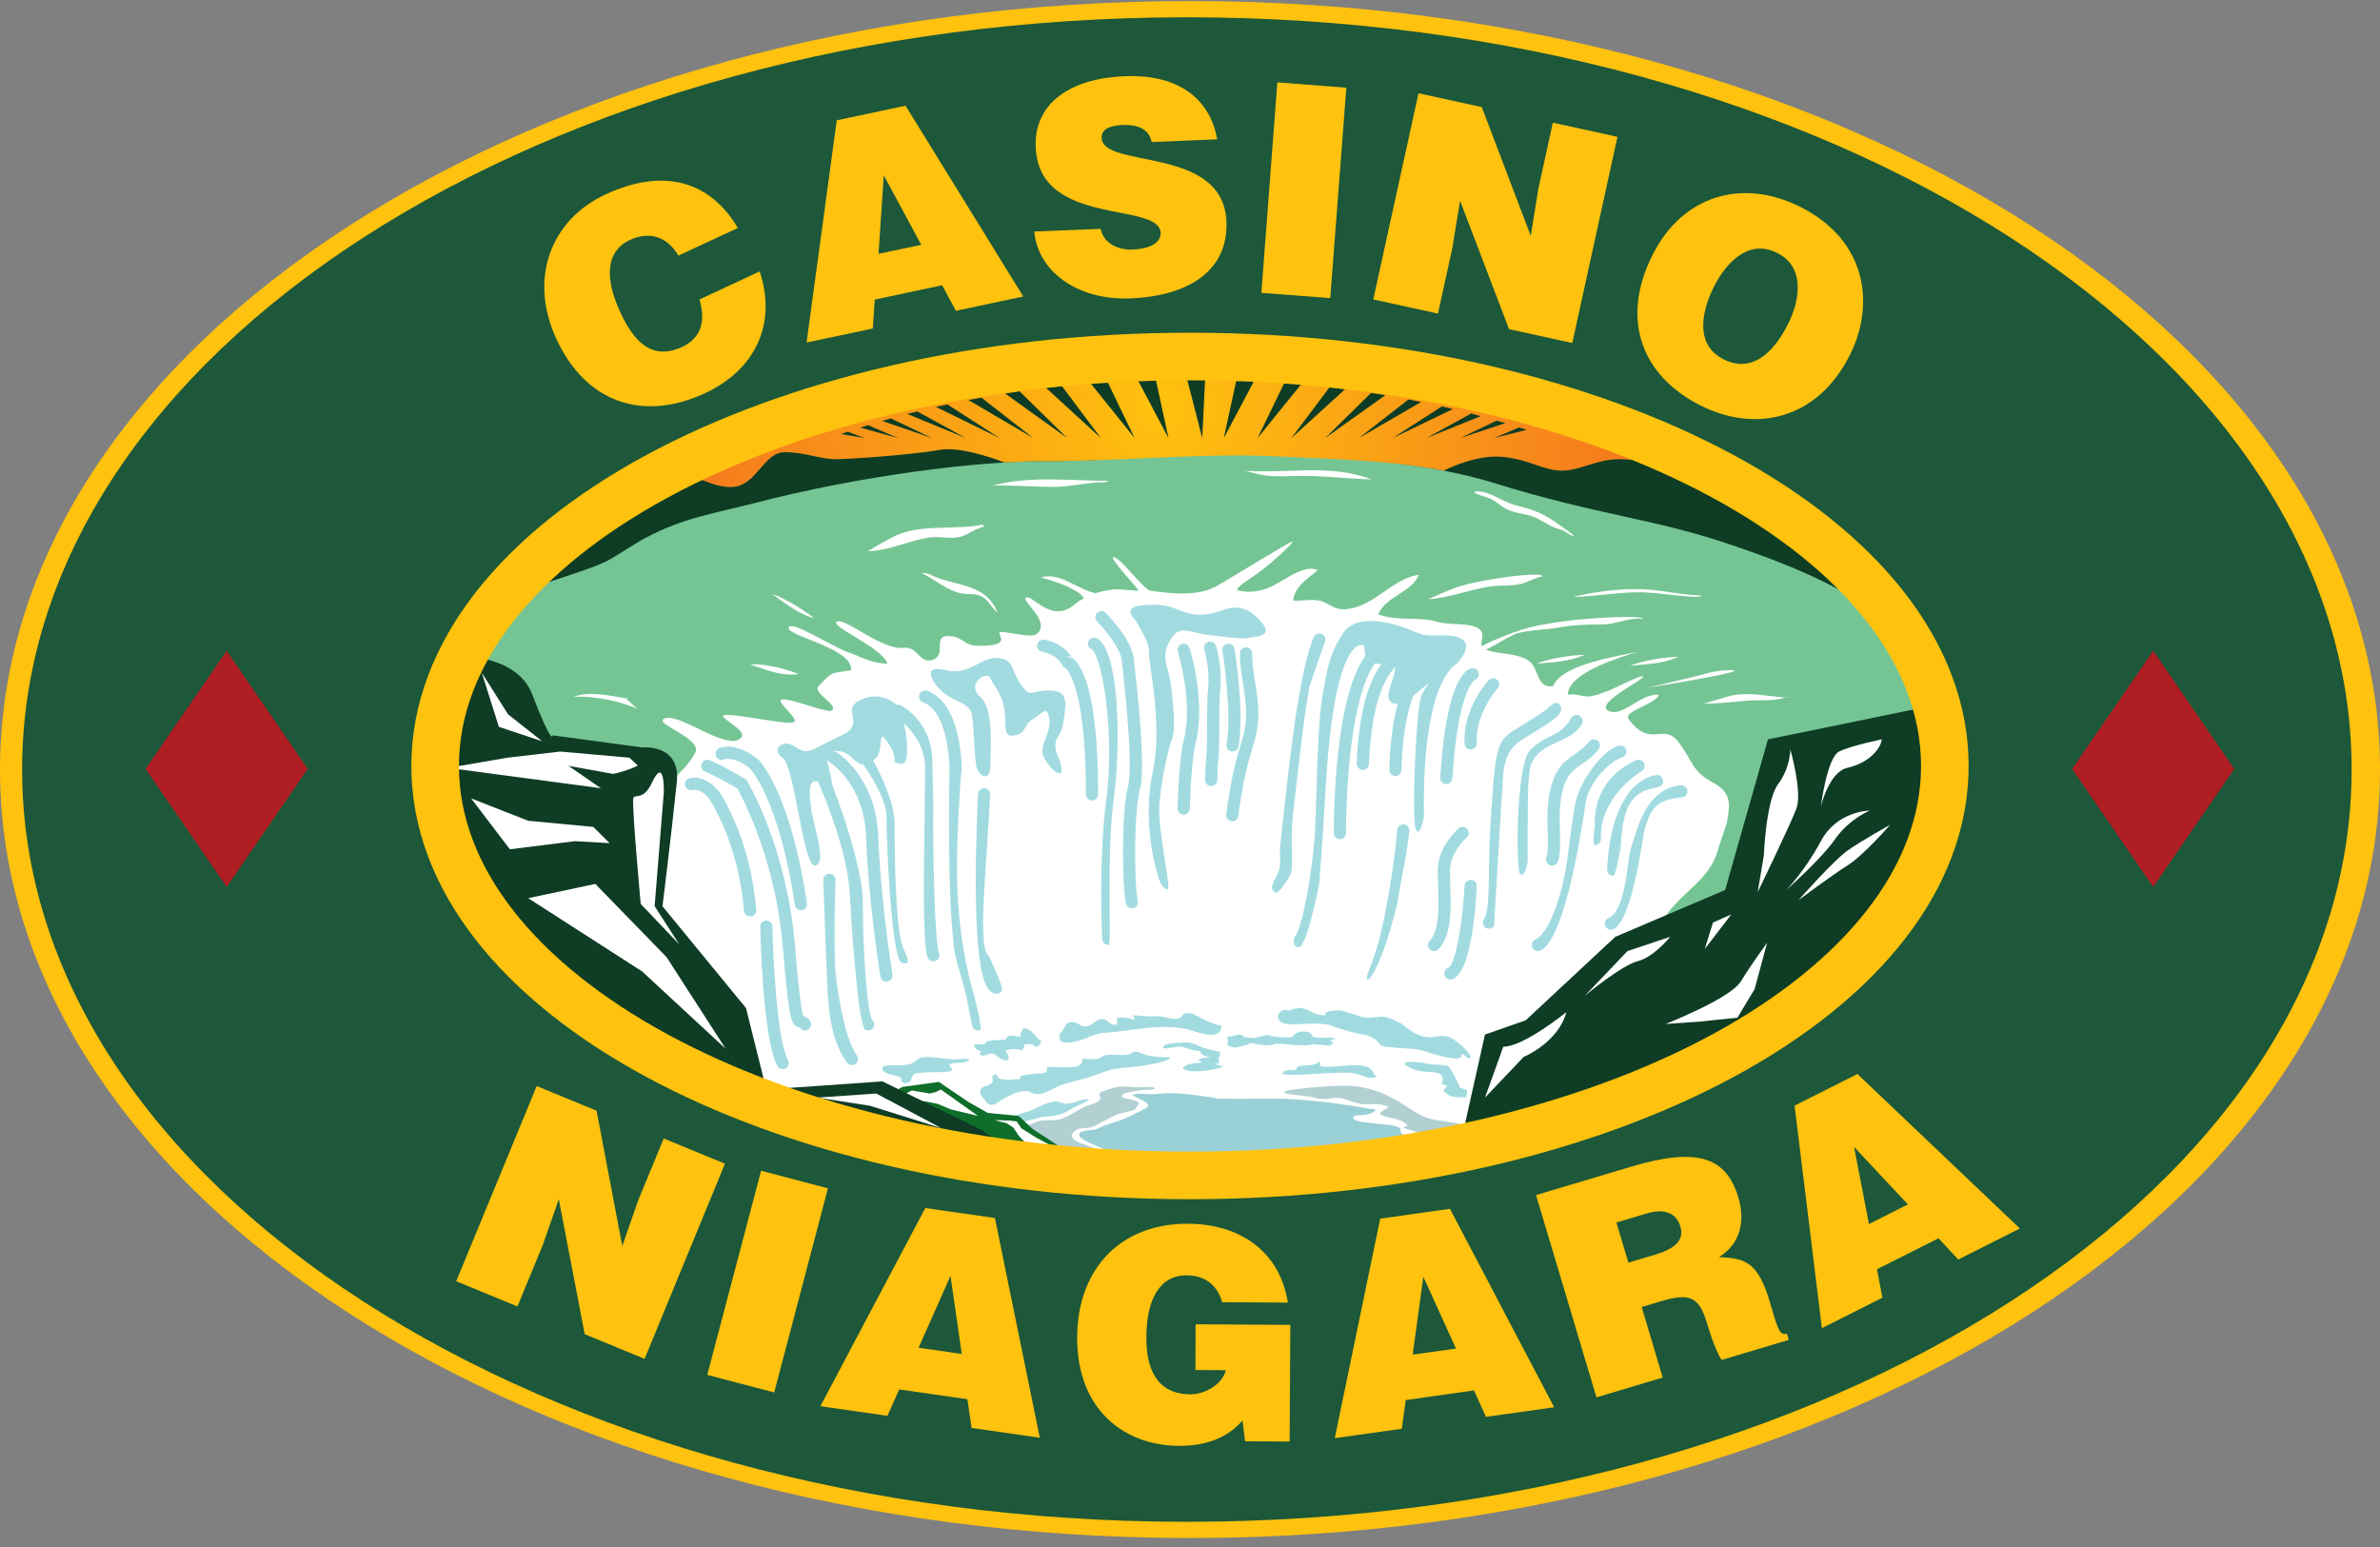
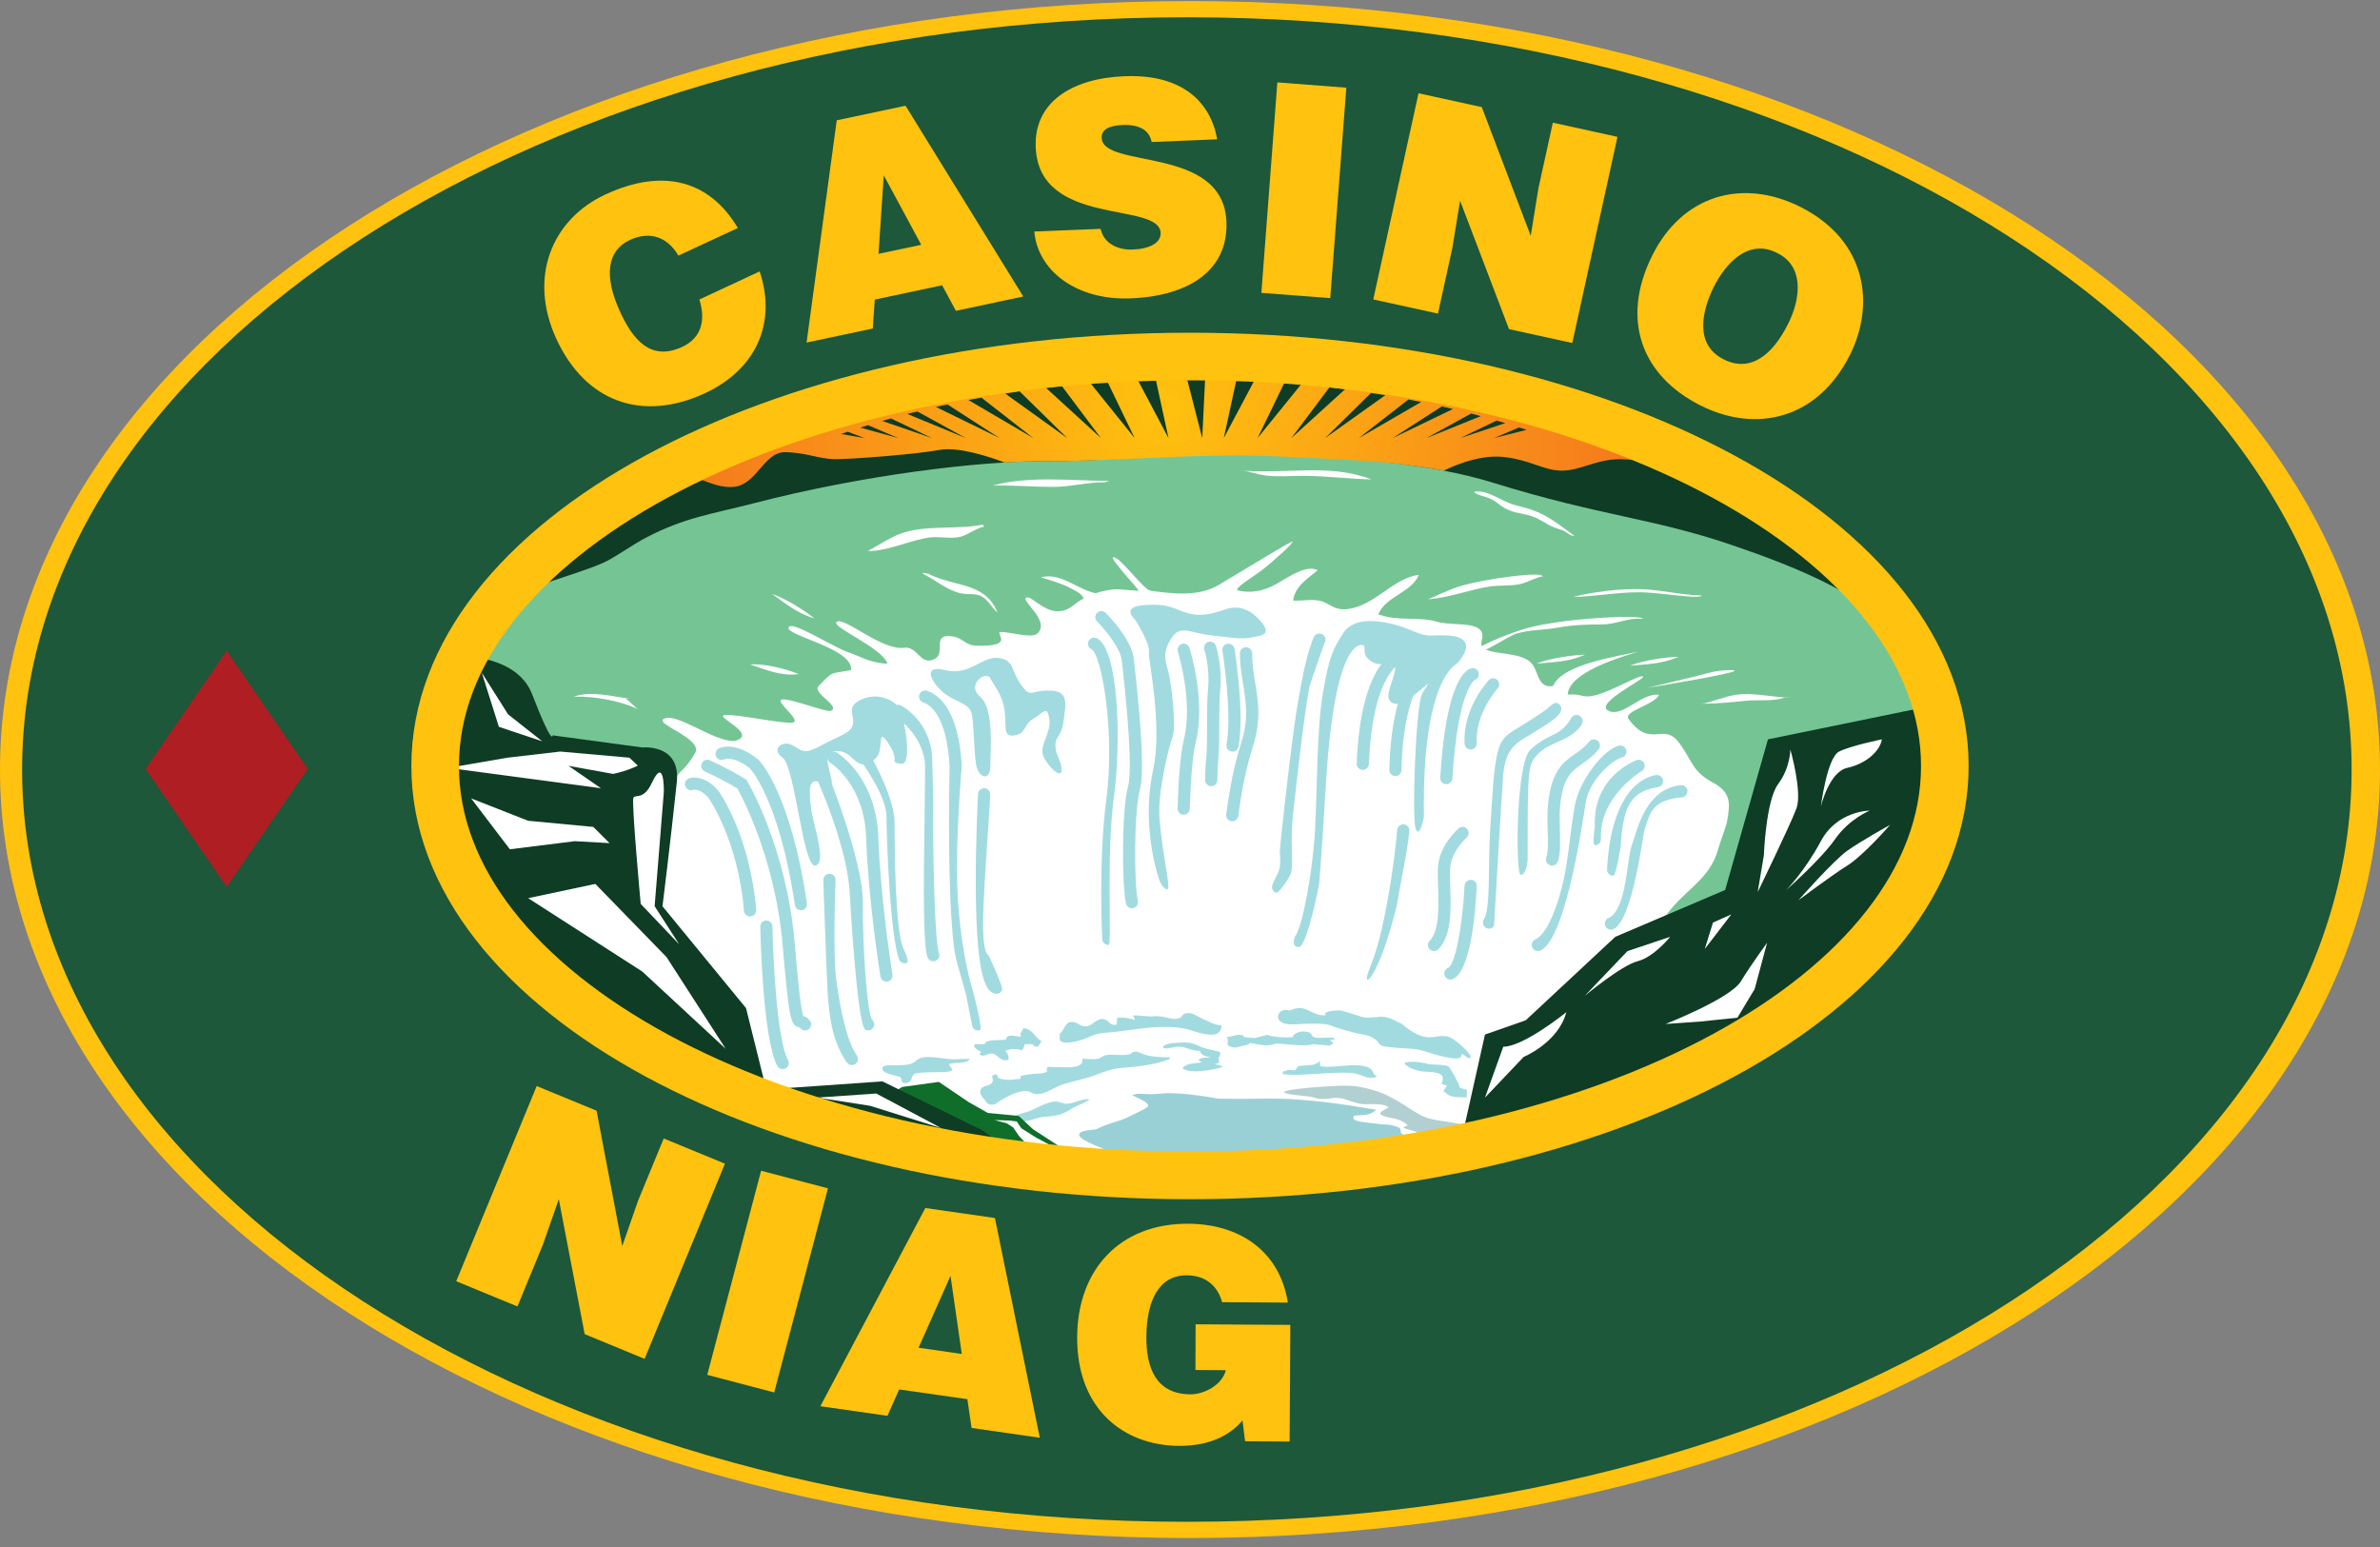
<svg xmlns="http://www.w3.org/2000/svg" width="200" height="130" viewBox="0 0 200 130">
  <rect x="0" y="0" width="200" height="130" fill="#808080" stroke="none" />
  <defs>
    <radialGradient id="casino-niagara-a" cx="47.73%" cy="17.679%" r="338.534%" fx="47.73%" fy="17.679%" gradientTransform="matrix(.205 0 0 1 .38 0)">
      <stop offset="0%" stop-color="#FFC20E" />
      <stop offset="60%" stop-color="#F26522" />
    </radialGradient>
  </defs>
  <g fill="none" fill-rule="evenodd">
    <path fill="#FFC20E" d="M0,64.67 C0,29.003 44.773,0.088 99.996,0.088 C155.227,0.088 200,29.003 200,64.67 C200,100.337 155.227,129.245 99.996,129.245 C44.773,129.245 0,100.337 0,64.67 Z" />
    <path fill="#1C5839" d="M1.858,64.67 C1.858,29.753 45.685,1.452 99.741,1.452 C153.799,1.452 197.615,29.754 197.615,64.67 C197.615,99.58 153.799,127.882 99.741,127.882 C45.685,127.882 1.858,99.58 1.858,64.67 Z" />
    <g fill="#FFC20E" transform="translate(45.556 6.222)">
      <path d="M11.452,15.258 C10.512,13.654 9.015,13.179 7.363,13.95 C5.505,14.81 5.127,16.916 6.572,20.02 C7.621,22.278 9.094,24.171 11.778,22.925 C13.472,22.14 13.73,20.578 13.214,18.947 L18.282,16.586 C19.745,20.964 17.939,24.846 13.688,26.821 C8.371,29.285 3.639,27.523 1.213,22.292 C-1.206,17.082 0.824,12.208 5.315,10.122 C10.23,7.837 14.108,8.994 16.448,12.938 L11.452,15.258 Z" />
      <path fill-rule="nonzero" d="M22.223,22.561 L24.759,3.887 L30.541,2.663 L40.434,18.693 L34.774,19.897 L33.614,17.75 L27.954,18.954 L27.789,21.384 L22.223,22.561 Z M28.71,8.513 L28.27,15.106 L31.86,14.35 L28.71,8.513 Z" />
      <path d="M51.226,5.712 C51.095,5.099 50.758,4.742 50.338,4.542 C49.911,4.335 49.381,4.259 48.823,4.28 C47.543,4.328 46.992,4.721 47.02,5.361 C47.123,8.018 57.248,5.96 57.506,12.409 C57.671,16.518 54.329,18.652 49.463,18.851 C44.783,19.037 41.624,16.429 41.362,13.235 L46.93,13.008 C47.074,13.642 47.44,14.096 47.949,14.378 C48.43,14.653 49.05,14.777 49.614,14.749 C51.066,14.694 52.009,14.185 51.974,13.345 C51.858,10.668 41.754,12.918 41.478,6.152 C41.319,2.388 44.492,0.357 48.924,0.185 C53.846,-0.022 56.186,2.401 56.73,5.484 L51.226,5.712 Z" />
      <polygon points="60.442 18.389 61.784 .7 67.582 1.148 66.23 18.83" />
      <polygon points="83.076 13.592 83.724 9.6 84.935 4.087 90.366 5.277 86.57 22.602 81.253 21.438 77.14 10.646 76.486 14.638 75.282 20.131 69.844 18.94 73.647 1.616 78.964 2.779" />
      <path fill-rule="nonzero" d="M109.902,23.6 C107.2,28.996 102.039,30.207 97.351,27.854 C92.378,25.355 90.595,20.606 93.308,15.21 C95.803,10.234 100.8,8.692 105.732,11.163 C111.382,14.005 112.001,19.422 109.902,23.6 Z M98.476,17.86 C97.461,19.89 96.807,22.733 99.295,23.978 C101.539,25.107 103.397,23.614 104.705,20.991 C105.789,18.838 106.065,16.105 103.741,15.017 C101.385,13.833 99.485,15.864 98.476,17.86 Z" />
    </g>
    <g fill="#FFC20E" transform="translate(38.222 90.222)">
      <polygon points="14.07 14.485 15.402 10.666 17.553 5.448 22.698 7.568 15.946 23.97 10.911 21.891 8.736 10.549 7.401 14.369 5.261 19.565 .116 17.445 6.878 1.043 11.91 3.115" />
      <polygon points="21.211 25.312 25.736 8.159 31.353 9.639 26.838 26.791" />
      <path fill-rule="nonzero" d="M30.716,27.948 L39.536,11.292 L45.385,12.132 L49.156,30.598 L43.424,29.773 L43.07,27.357 L37.34,26.538 L36.353,28.754 L30.716,27.948 Z M41.653,16.997 L38.969,23.033 L42.6,23.556 L41.653,16.997 Z" />
      <path d="M70.15,30.915 L66.406,30.894 L66.192,29.146 C65.228,30.268 63.618,31.293 60.838,31.28 C56.302,31.252 52.255,28.292 52.296,22.111 C52.33,16.447 55.903,12.578 61.636,12.613 C65.9,12.634 69.313,14.87 70.002,19.241 L64.479,19.206 C64.072,17.747 63.012,16.956 61.512,16.948 C59.22,16.928 58.126,18.993 58.112,22.124 C58.092,24.636 58.87,26.928 61.802,26.949 C62.979,26.956 64.486,26.151 64.789,24.919 L62.235,24.905 L62.248,21.064 L70.209,21.112 L70.15,30.915 Z" />
-       <path fill-rule="nonzero" d="M73.942 30.632L77.762 12.186 83.622 11.36 92.38 28.037 86.65 28.842 85.642 26.619 79.906 27.432 79.578 29.841 73.942 30.632zM81.386 17.073L80.491 23.612 84.129 23.103 81.386 17.073zM99.736 19.613L101.501 25.539 95.933 27.204 90.856 10.204 98.885 7.808C104.547 6.122 106.869 7.1 107.857 10.403 108.442 12.358 108.064 14.279 106.239 15.414 108.235 15.531 109.44 15.635 110.465 19.062 111.126 21.279 111.281 22.056 111.945 21.857L112.1 22.373 106.456 24.06C106.205 23.722 105.741 22.683 105.286 21.168 104.622 18.945 104.03 18.333 101.432 19.104L99.736 19.613zM98.618 15.882L100.814 15.228C102.541 14.712 103.333 14.01 102.982 12.833 102.621 11.629 101.509 11.346 100.212 11.732L97.614 12.509 98.618 15.882zM114.878 21.389L112.583 2.688 117.865.031 131.517 13.012 126.338 15.621 124.679 13.838 119.506 16.44 119.964 18.828 114.878 21.389zM117.58 6.157L118.836 12.64 122.105 10.988 117.58 6.157z" />
    </g>
    <polygon fill="#AF1E23" points="19.048 74.533 12.234 64.615 19.048 54.69 25.862 64.615" />
-     <polygon fill="#AF1E23" points="180.941 74.533 174.127 64.615 180.941 54.69 187.755 64.615" />
    <g transform="translate(36.222 29.778)">
      <g transform="translate(2.444 7.778)">
        <path fill="#0E3C24" d="M82.662 1.992C82.662 1.992 85.192.636 87.521.829 89.855 1.029 91.025 1.992 92.58 1.992 94.129 1.992 95.488 1.028 97.433 1.028 99.378 1.028 103.077 1.798 104.24 2.576 105.4 3.354 107.344 3.939 108.903 4.525 110.458 5.103 113.376 6.658 113.376 6.658L122.703 17.348 102.681 12.103 82.662 1.992zM46.517 1.607C46.517 1.607 42.437-.141 40.296.251 38.152.636 32.914 1.028 31.544 1.028 30.185 1.028 29.026.443 27.277.443 25.522.443 24.936 3.162 23.002 3.355 21.058 3.554 19.114 1.799 17.554 2.192 15.999 2.577 7.447 7.051 2.199 14.244 2.2 14.244 20.085 4.14 46.517 1.607z" />
        <path fill="#75C594" d="M100.007,40.35 L109.116,40.633 C109.116,40.633 111.921,26.73 114.737,25.897 C116.998,25.236 120.542,26.42 122.504,24.734 C124.568,22.972 123.77,19.441 122.332,17.349 C119.159,12.724 112.138,10.046 106.862,8.243 C100.196,5.971 95.868,5.82 86.809,3.012 C81.32,1.305 74.558,0.947 68.673,0.651 C62.12,0.334 55.574,1.215 49.057,1.202 C43.686,1.188 33.912,2.338 24.748,4.718 C21.179,5.64 18.88,5.916 15.61,7.63 C14.571,8.181 13.625,8.862 12.61,9.44 C11.068,10.321 7.678,11.147 6.088,11.904 C5.314,12.283 2.096,14.299 1.425,15.022 C-0.994,17.61 -0.271,26.944 3.834,26.799 C3.841,29.228 18.547,43.221 18.547,43.221 L100.007,40.35 Z" />
        <path fill="#FFF" d="M105.21,28.168 C103.534,27.252 103.576,26.426 102.475,24.912 C101.109,23.032 100.083,25.428 98.19,22.868 C97.701,22.207 100.368,21.684 100.747,20.837 C99.24,20.631 97.725,22.779 96.497,22.172 C95.24,21.56 99.738,19.44 99.395,19.288 C99.051,19.144 96.755,20.555 95.334,20.886 C94.26,21.134 94.353,20.734 93.073,20.81 C93.2,18.924 97.426,17.705 98.999,17.203 C97.244,17.616 92.625,18.242 91.841,20.093 C90.543,20.314 90.646,18.89 90.045,18.194 C88.96,16.941 85.423,17.733 85.846,16.274 C86.352,14.478 83.507,15.118 82.085,14.69 C80.571,14.229 78.678,14.684 77.158,14.057 C77.811,12.522 79.952,12.254 80.564,10.746 C78.362,11.056 76.865,13.341 74.594,13.623 C73.389,13.774 73.062,13.093 72.208,12.921 C71.537,12.783 70.687,12.948 70.006,12.914 C70.102,11.785 71.245,11.021 72.07,10.367 C71.021,9.796 69.283,11.2 68.251,11.696 C66.867,12.363 65.825,12.164 65.37,12.06 C64.912,11.95 66.695,10.883 67.4,10.34 C68.381,9.582 70.257,7.869 69.912,7.965 C69.568,8.054 65.8,10.387 63.724,11.613 C62.01,12.625 59.78,12.322 58.018,12.088 C57.454,12.012 55.582,9.39 54.942,9.266 C54.302,9.136 57.2,12.088 56.993,12.088 C56.525,12.088 55.41,11.923 54.962,11.971 C54.432,12.026 53.909,12.13 53.406,12.295 C51.851,11.985 50.481,10.512 48.795,10.96 C49.47,11.16 50.585,11.49 51.225,11.833 C51.776,12.13 52.12,12.246 52.416,12.714 C52.134,12.873 51.852,13.059 51.584,13.279 C49.677,14.854 48.129,12.425 47.584,12.66 C47.041,12.887 49.649,14.607 48.514,15.681 C48.046,16.122 46.256,15.551 45.451,15.551 C44.803,15.551 46.861,16.838 43.291,16.701 C42.534,16.672 42.162,16.053 41.474,15.937 C39.454,15.599 40.958,17.347 39.805,17.857 C38.652,18.373 38.446,16.721 37.303,16.879 C35.462,17.127 32.337,14.305 31.666,14.684 C30.988,15.062 35.503,16.858 35.91,18.221 C34.471,18.153 33.869,17.699 32.51,17.216 C31.212,16.749 27.726,14.477 27.598,15.193 C27.478,15.895 33.043,16.935 32.853,18.752 C31.092,19.11 31.418,18.731 30.11,20.114 C29.577,20.685 32.044,21.814 31.143,22.179 C30.771,22.324 27.777,21.119 27.054,21.222 C26.331,21.325 28.895,23.102 27.873,23.176 C26.847,23.246 23.355,22.454 22.281,22.53 C21.196,22.606 25.178,24.147 23.072,24.712 C21.359,24.821 18.124,22.227 17.091,22.867 C16.386,23.308 20.43,24.532 19.751,25.717 C18.881,27.217 18.382,27.23 17.755,28.284 C17.36,28.959 17.394,29.771 17.463,30.556 C17.641,32.82 14.297,35.284 14.716,37.576 C15.181,40.04 20.188,42.304 20.997,44.61 C21.488,45.993 22.143,47.066 22.511,48.464 C23.003,50.274 22.58,52.099 24.586,52.925 C24.569,54.776 27.872,54.659 29.135,55.024 C32.312,55.926 34.308,58.286 37.601,58.865 C44.052,60.007 52.092,61.047 58.637,61.047 C63.234,61.054 68.989,61.171 73.524,60.538 C75.778,60.221 81.492,58.927 83.787,58.741 C85.587,58.597 85.869,58.48 87.635,58.101 C89.363,57.729 87.848,56.236 88.271,54.632 C88.753,52.822 88.708,50.964 90.147,49.505 C90.956,48.685 99.559,42.202 101.149,39.662 C102.622,37.322 104.986,36.524 105.726,33.771 C105.909,33.103 106.391,31.913 106.467,31.465 C106.759,29.854 106.776,29.007 105.21,28.168 Z" />
-         <path fill="#B2CFD2" d="M56.697,54.136 C56.538,54.164 55.568,54.295 55.582,54.57 C55.596,54.736 56.194,54.784 56.326,54.832 C56.498,54.88 56.752,54.935 56.911,55.025 C57.062,55.114 57.083,55.176 56.98,55.293 C56.67,55.63 56.849,55.665 56.463,55.768 C56.12,55.871 55.465,55.995 55.135,56.126 C54.742,56.284 54.446,56.505 54.061,56.67 C53.552,56.897 53.331,57.234 52.464,57.234 C51.72,57.234 51.363,57.729 51.397,57.895 C51.473,58.226 51.886,58.404 52.155,58.514 C52.272,58.569 54.584,59.299 54.337,59.56 C54.186,59.712 51.59,59.691 51.109,59.705 C50.552,59.718 49.574,60.386 49.092,60.407 C48.624,60.428 48.032,60.304 47.564,60.345 C47.11,60.386 47.337,60.035 46.875,59.945 C46.627,59.898 46.353,59.863 46.118,59.753 C45.767,59.567 45.63,59.099 45.692,58.727 C45.76,58.342 46.077,57.867 46.38,57.633 C46.69,57.392 47.096,57.261 47.441,57.089 C47.633,56.994 47.805,56.932 48.026,56.883 C48.247,56.821 48.453,56.697 48.687,56.642 C49.1,56.532 49.554,56.609 49.974,56.574 C50.951,56.492 51.756,55.769 52.617,55.39 C52.954,55.253 53.505,55.177 53.753,54.874 C53.925,54.654 53.636,54.578 53.739,54.324 C53.808,54.179 54.028,54.151 54.186,54.089 C54.448,53.994 54.737,53.903 55.012,53.835 C55.536,53.697 56.182,53.773 56.706,53.8 C57.098,53.814 57.49,53.807 57.883,53.8 C58.027,53.8 58.288,53.766 58.385,53.903 C58.255,54.048 57.821,54 57.628,54.027 C57.374,54.061 57.112,54.027 56.905,54.11 L56.697,54.136 Z" />
        <path fill="#A1DBE0" d="M24.879,38.904 C24.363,32.676 21.816,29.048 21.703,28.897 C20.423,27.404 19.26,27.844 19.218,27.858 C18.95,27.968 18.823,28.263 18.926,28.525 C19.036,28.793 19.328,28.924 19.597,28.814 L19.58,28.821 C19.603,28.814 20.148,28.656 20.894,29.523 C20.894,29.523 23.366,33.06 23.854,38.987 C23.882,39.269 24.122,39.482 24.405,39.454 C24.69,39.435 24.896,39.187 24.879,38.904 Z" />
        <path fill="#A1DBE0" d="M29.394 48.217C29.164 47.914 28.93 47.845 28.809 47.811 28.802 47.804 28.785 47.797 28.785 47.797 28.819 47.811 28.853 47.845 28.87 47.866 28.602 47.453 28.268 43.495 28.131 41.809 27.442 33.742 24.259 28.305 24.122 28.078L24.06 27.968 23.949 27.906C22.572 27.039 21.049 26.357 20.98 26.33 20.722 26.213 20.422 26.336 20.301 26.592 20.188 26.853 20.301 27.149 20.567 27.274 20.577 27.274 22.091 27.955 23.406 28.774L23.234 28.601C23.268 28.656 26.434 34.08 27.105 41.899 27.666 48.54 27.828 48.589 28.516 48.788 28.527 48.796 28.551 48.796 28.551 48.802L28.544 48.796C28.544 48.796 28.551 48.81 28.568 48.83 28.74 49.057 29.067 49.105 29.291 48.933 29.515 48.761 29.567 48.445 29.394 48.217zM29.841 35.181C28.809 35.354 28.131 26.798 27.098 26.117 26.073 25.428 27.098 24.575 27.958 25.091 28.809 25.6 28.981 25.772 30.014 25.256 31.039 24.747 30.977 24.74 32.061 24.238 34.16 23.246 31.975 22.18 33.517 21.326 35.055 20.472 36.683 21.326 37.027 22.18 37.361 23.04 38.049 26.798 37.027 26.633 35.995 26.461 37.027 26.461 35.995 24.92 34.969 23.378 35.658 25.428 34.969 26.117 34.291 26.798 33.775 26.97 32.921 26.117 32.061 25.257 30.867 25.428 30.867 26.289 30.867 27.143 31.889 29.193 30.523 28.34 29.153 27.48 29.325 29.021 29.497 30.391 29.669 31.761 30.867 35.009 29.841 35.181zM40.786 18.758C38.772 18.25 39.591 19.784 40.614 20.644 41.646 21.498 42.844 21.498 43.015 22.524 43.177 23.549 43.177 25.428 43.349 26.632 43.521 27.823 44.555 28.168 44.555 26.798 44.555 25.428 44.892 22.007 43.693 20.982 42.498 19.956 44.211 18.759 44.555 19.44 44.892 20.128 45.581 20.81 45.753 22.179 45.925 23.549 45.581 24.409 46.599 24.237 47.625 24.065 47.288 23.377 48.141 22.868 48.995 22.351 49.338 21.663 49.511 22.868 49.683 24.065 48.657 25.084 48.994 25.944 49.338 26.798 50.536 27.995 50.536 27.141 50.536 26.288 50.027 25.944 50.027 25.09 50.027 24.237 50.536 24.409 50.708 23.04 50.881 21.663 51.225 20.473 49.511 20.473 47.797 20.473 47.969 21.154 47.116 19.956 46.255 18.758 46.6 17.906 45.236 17.733 43.865 17.561 42.798 19.268 40.786 18.758z" />
-         <path fill="#A1DBE0" d="M53.613 29.193C53.613 24.808 53.262 21.567 52.567 19.557 52.024 18.009 51.376 17.52 50.991 17.568L51.5 17.823C50.688 16.412 49.132 16.205 49.063 16.199 48.78 16.164 48.52 16.364 48.485 16.639 48.45 16.928 48.65 17.183 48.932 17.217 48.939 17.217 50.061 17.376 50.604 18.326L50.707 18.498 50.886 18.567C50.851 18.553 50.831 18.546 50.831 18.546 50.852 18.553 52.587 19.682 52.587 29.194 52.587 29.477 52.821 29.71 53.103 29.71 53.393 29.709 53.613 29.475 53.613 29.193zM77.018 16.735C76.663 16.845 73.583 18.284 73.412 32.435 73.412 32.724 73.635 32.951 73.92 32.958 74.203 32.965 74.437 32.737 74.437 32.449 74.598 19.151 77.334 17.705 77.368 17.699L77.379 17.692C77.403 17.678 77.413 17.671 77.413 17.671L77.334 17.706C77.61 17.616 77.757 17.327 77.661 17.058 77.576 16.79 77.283 16.639 77.018 16.735z" />
        <path fill="#A1DBE0" d="M76.372 26.646C76.682 18.773 79.187 18.071 79.211 18.063L78.911 18.036 79.194 18.063C79.479 18.015 79.659 17.753 79.617 17.472 79.566 17.189 79.297 17.01 79.015 17.058 78.678 17.12 75.694 17.891 75.34 26.612 75.333 26.894 75.557 27.128 75.839 27.142 76.113 27.149 76.354 26.928 76.372 26.646zM84.992 18.6C84.503 18.697 82.858 19.646 82.36 27.789 82.342 28.078 82.559 28.319 82.841 28.34 83.116 28.353 83.367 28.14 83.385 27.858 83.839 20.397 85.25 19.591 85.26 19.585 85.26 19.585 85.243 19.599 85.192 19.606 85.474 19.551 85.656 19.282 85.594 19 85.543 18.724 85.267 18.545 84.992 18.6z" />
        <path fill="#A1DBE0" d="M86.431 19.612C86.335 19.708 84.229 22.028 84.408 24.946 84.425 25.235 84.676 25.448 84.958 25.428 85.234 25.414 85.45 25.166 85.433 24.884 85.278 22.413 87.161 20.321 87.178 20.3L87.178 20.307C87.377 20.094 87.36 19.77 87.154 19.578 86.947 19.392 86.62 19.398 86.431 19.612zM87.659 27.527C87.807 25.779 88.461 25.118 89.139 24.658 89.328 24.534 89.614 24.362 89.948 24.162 91.616 23.157 92.35 22.654 92.512 22.173 92.598 21.904 92.453 21.616 92.184 21.526 91.909 21.436 91.531 21.849 91.531 21.849 91.541 21.828 91.548 21.814 91.548 21.814 91.376 22.104 88.788 23.673 88.571 23.81 87.056 24.747 86.971 25.346 86.55 32.277 86.378 35.188 86.602 38.829 86.034 39.69 85.879 39.924 85.938 40.24 86.178 40.399 86.413 40.558 86.729 40.488 86.884 40.261 86.885 40.26 87.549 28.725 87.659 27.527z" />
        <path fill="#A1DBE0" d="M89.707,34.672 C89.707,26.742 89.724,26.721 90.602,25.778 C91.008,25.345 91.583,25.084 92.202,24.808 C92.994,24.451 93.813,24.079 94.267,23.294 C94.405,23.046 94.318,22.73 94.071,22.592 C93.83,22.448 93.51,22.538 93.373,22.778 C93.09,23.281 92.632,23.832 91.938,24.148 C91.29,24.444 90.43,24.926 89.88,25.518 C88.72,26.777 88.686,35.87 89.116,35.952 C89.545,36.041 89.707,34.954 89.707,34.672 Z" />
        <path fill="#A1DBE0" d="M94.869 24.774C94.507 25.221 94.122 25.498 93.709 25.786 92.718 26.475 91.702 27.191 91.428 29.999 91.352 30.777 91.369 31.589 91.393 32.312 91.42 33.186 91.445 34.012 91.272 34.507 91.186 34.776 91.334 35.064 91.599 35.155 91.874 35.25 92.16 35.1 92.253 34.831 92.47 34.17 92.442 33.296 92.418 32.284 92.401 31.562 92.373 30.812 92.442 30.102 92.683 27.762 93.389 27.26 94.294 26.626 94.731 26.324 95.223 25.979 95.677 25.408 95.85 25.188 95.808 24.865 95.591 24.685 95.368 24.513 95.041 24.547 94.869 24.774zM98.775 26.358C98.614 26.453 95.172 27.734 95.351 31.932 95.351 31.932 95.093 33.482 95.378 33.468 95.661 33.461 95.884 33.22 95.867 32.931 95.712 29.373 99.257 27.266 99.291 27.245 99.532 27.101 99.618 26.791 99.481 26.543 99.336 26.302 99.026 26.213 98.775 26.358z" />
        <path fill="#A1DBE0" d="M100.479 27.576C98.121 28.016 96.59 30.976 96.383 35.498 96.366 35.787 96.589 36.028 96.875 36.041 97.158 36.048 97.536 33.516 97.536 33.516 97.719 29.558 98.837 28.924 100.668 28.588 100.944 28.54 101.133 28.272 101.082 27.989 101.029 27.713 100.764 27.527 100.479 27.576zM81.045 17.479C80.932 17.555 78.257 19.427 78.085 27.128 78.074 27.411 78.298 27.651 78.584 27.651 78.866 27.665 79.1 27.438 79.106 27.149 79.261 20.08 81.595 18.346 81.619 18.325L81.612 18.332C81.852 18.173 81.911 17.856 81.756 17.616 81.603 17.382 81.286 17.32 81.045 17.479zM29.146 38.347C27.77 29.049 25.178 26.392 25.068 26.282L25.051 26.268 25.023 26.247C23.079 24.692 21.857 25.277 21.72 25.345 21.479 25.483 21.386 25.792 21.524 26.047 21.651 26.288 21.971 26.385 22.212 26.247L22.202 26.254C22.212 26.254 22.986 25.923 24.388 27.046L24.347 27.011C24.37 27.032 26.814 29.613 28.132 38.498 28.174 38.781 28.442 38.974 28.718 38.932 28.999 38.891 29.188 38.629 29.146 38.347zM29.904 27.734C29.928 27.788 32.588 33.563 32.75 37.665 32.75 37.665 33.352 48.629 34.057 48.98 34.309 49.104 34.618 49.008 34.746 48.753 34.876 48.499 34.773 48.196 34.515 48.065 34.591 48.107 34.625 48.154 34.625 48.154 34.178 47.466 33.817 41.87 33.845 38.312 33.861 34.753 30.909 27.43 30.799 27.23 30.661 26.982 30.341 26.893 30.101 27.038 29.852 27.176 29.766 27.493 29.904 27.734zM36.535 22.62C36.562 22.634 39.074 24.224 39.074 26.97L39.041 30.233C38.92 37.797 38.92 42.05 39.289 42.911 39.402 43.172 39.702 43.289 39.96 43.179 40.229 43.07 40.349 42.766 40.235 42.512 39.884 41.693 39.702 33.763 39.764 30.053L39.677 26.461C39.677 23.13 37.2 21.815 37.069 21.746 36.828 21.594 36.512 21.67 36.363 21.911 36.218 22.152 36.294 22.468 36.535 22.62zM53.049 16.997C53.916 17.431 55.051 24.031 54.301 29.64 53.62 34.761 53.957 41.307 53.957 41.362 53.977 41.651 54.218 41.864 54.5 41.85 54.783 41.837 54.273 34.431 54.941 29.406 55.56 24.78 55.36 17.003 53.502 16.081 53.254 15.951 52.945 16.054 52.814 16.308 52.691 16.563 52.788 16.873 53.049 16.997z" />
        <path fill="#FFF" d="M14.27 21.154C12.755 20.989 11.097 20.459 9.538 20.989 11.268 20.927 13.471 21.34 14.906 22.021 14.573 21.746 14.28 21.422 13.925 21.154M28.475 19.103C27.408 18.642 25.516 18.187 24.38 18.284 25.506 18.655 26.892 19.268 28.304 19.103M29.79 14.429C28.929 13.72 27.295 12.716 26.21 12.351 27.167 13.026 28.286 13.955 29.628 14.367M102.388 17.637C101.28 17.657 99.377 17.947 98.328 18.38 99.481 18.277 100.936 18.256 102.234 17.699M94.525 17.465C93.417 17.492 91.514 17.774 90.457 18.208 91.617 18.105 93.072 18.084 94.364 17.527M106.821 18.931C105.307 19.357 99.739 20.238 99.697 20.259 99.645 20.28 104.171 19.213 104.962 18.979 105.754 18.738 107.826 18.649 106.821 18.931zM65.335 1.958C69.334 2.35 72.913 1.339 76.588 2.728 74.661 2.694 72.81 2.432 70.858 2.432 69.85 2.432 68.759 2.522 67.768 2.412 66.942 2.322 66.202 1.972 65.335 1.958M85.605 3.748C86.575 3.775 87.624 4.608 88.582 4.869 89.329 5.075 89.948 5.206 90.636 5.516 91.765 6.012 92.683 6.79 93.647 7.479 93.182 7.458 93.062 7.176 92.694 7.024 92.443 6.928 91.875 6.769 91.576 6.604 90.722 6.136 90.44 5.854 89.356 5.64 88.502 5.482 87.911 5.317 87.247 4.773 86.517 4.182 85.932 4.195 85.416 3.941 84.899 3.685 85.605 3.748 85.605 3.748zM111.904 21.072C110.28 21.072 108.782 20.604 107.155 20.837 106.253 20.975 104.969 21.526 104.309 21.58 105.617 21.58 106.794 21.456 108.06 21.332 108.972 21.237 110.511 21.394 111.268 21.071M104.722 12.475C102.974 12.537 101.167 12.034 99.371 11.959 97.409 11.883 95.144 12.199 93.527 12.605 95.395 12.578 97.15 12.213 99.078 12.213 100.884 12.213 104.212 12.86 104.333 12.475M99.377 14.436C99.394 14.078 92.229 14.36 89.132 15.386 87.738 15.848 85.147 16.873 85.44 17.204 85.732 17.541 87.986 15.923 88.812 15.675 89.931 15.352 91.06 15.394 92.185 15.194 93.434 14.967 94.605 14.918 95.902 14.918 97.141 14.932 98.028 14.361 99.25 14.437M54.563 2.852C51.383 2.852 47.852 2.405 44.776 3.244 46.18 3.21 48.079 3.348 49.683 3.361 51.26 3.382 52.67 2.955 54.17 2.976M43.91 6.535C41.69 6.982 38.961 6.508 36.879 7.34 36.08 7.657 34.883 8.414 34.264 8.751 35.95 8.778 37.99 7.76 39.574 7.595 40.39 7.519 41.319 7.753 42.086 7.539 42.678 7.38 43.383 6.81 44.038 6.699L43.91 6.535zM90.904 10.954C91.506 10.355 85.956 11.078 83.908 11.745 83.127 11.993 81.964 12.544 81.361 12.798 83.04 12.703 85.036 11.925 86.609 11.718 87.418 11.615 88.357 11.697 89.114 11.518 89.699 11.373 90.377 10.975 91.024 10.864M39.333 10.658C41.56 11.794 44.115 11.339 45.148 13.899 44.686 13.569 44.39 12.853 43.841 12.571 43.28 12.274 42.774 12.433 42.144 12.316 41.002 12.096 39.935 11.195 39.161 10.802 38.394 10.423 39.333 10.658 39.333 10.658z" />
        <path fill="#A1DBE0" d="M43.521 29.166C43.521 29.207 43.308 33.117 43.332 37.068 43.376 45.375 44.397 45.754 44.892 45.925 45.154 46.028 45.45 45.892 45.546 45.615 45.649 45.354 44.424 42.752 44.424 42.752 43.486 42.133 44.155 36.317 44.548 29.227 44.562 28.938 44.348 28.697 44.066 28.684 43.779 28.663 43.539 28.883 43.521 29.166zM41.852 38.389C41.518 33.846 42.155 26.895 42.155 26.812 41.965 23.288 40.923 21.058 39.236 20.493 38.971 20.404 38.679 20.555 38.592 20.816 38.496 21.092 38.644 21.381 38.909 21.47 40.158 21.883 40.967 23.838 41.128 26.825 41.128 26.873 40.956 35.249 41.3 39.84 41.552 43.206 41.576 42.558 42.498 45.959L43.038 48.684C43.124 48.953 43.417 49.104 43.685 49.015 43.95 48.918 43.1 45.712 43.014 45.443 43.015 45.443 42.189 42.89 41.852 38.389zM31.108 26.55C31.228 26.626 33.954 28.374 34.119 32.807 34.28 37.528 35.106 43.235 35.323 44.508 35.364 44.783 35.633 44.975 35.908 44.927 36.191 44.88 36.38 44.617 36.328 44.335 36.121 43.075 35.306 37.438 35.141 32.772 34.962 27.755 31.779 25.759 31.648 25.676 31.407 25.532 31.091 25.608 30.942 25.849 30.788 26.089 30.867 26.406 31.108 26.55z" />
        <path fill="#A1DBE0" d="M33.198 25.751C33.931 26.667 35.83 29.4 35.83 31.072 35.83 33.192 36.157 41.052 36.88 43.055 36.983 43.323 37.275 43.461 37.544 43.358 37.81 43.268 37.2 42.029 37.2 42.029 36.552 40.26 36.511 33.804 36.511 31.588 36.511 29.214 34.119 25.255 34.006 25.111 33.828 24.891 33.5 24.857 33.283 25.028 33.059 25.208 33.024 25.531 33.198 25.751zM25.224 40.322C25.23 40.708 25.413 49.71 26.652 52.016 26.789 52.27 27.099 52.36 27.347 52.222 27.599 52.092 27.692 51.782 27.553 51.534 26.618 49.799 26.29 42.84 26.246 40.308 26.239 40.019 26.005 39.792 25.723 39.798 25.437 39.806 25.213 40.04 25.224 40.322zM30.523 36.358C30.513 36.593 30.833 45.272 30.884 45.892 31.028 47.75 31.201 49.856 32.492 51.721 32.657 51.962 32.973 52.016 33.208 51.859 33.448 51.694 33.5 51.377 33.334 51.136 32.209 49.504 31.728 45.512 31.631 44.934 31.305 42.787 31.545 36.448 31.545 36.392 31.556 36.11 31.339 35.876 31.057 35.87 30.771 35.855 30.53 36.083 30.523 36.358zM53.531 14.677C54.061 15.207 55.479 16.845 55.603 17.96L55.63 18.187C56.429 25.339 56.339 27.769 56.125 28.546 55.582 30.542 55.609 36.827 55.953 38.368 56.015 38.651 56.29 38.822 56.566 38.76 56.841 38.698 57.013 38.423 56.951 38.148 56.635 36.716 56.614 30.659 57.123 28.815 57.468 27.541 57.316 24.031 56.642 18.077L56.628 17.843C56.436 16.177 54.474 14.175 54.254 13.947 54.054 13.747 53.724 13.747 53.53 13.947 53.324 14.154 53.324 14.471 53.531 14.677z" />
        <path fill="#A1DBE0" d="M58.748 36.379C58.211 34.755 57.385 31.073 58.232 27.142 59.051 23.398 57.812 17.802 57.888 17.389 58.06 16.535 56.697 14.485 56.697 14.485 56.697 14.485 55.445 13.418 57.557 13.287 59.656 13.149 59.946 13.624 61.143 13.968 62.341 14.312 63.373 13.968 64.395 13.623 65.421 13.286 66.357 13.705 66.959 14.312 68.501 15.847 67.304 15.847 66.443 16.018 65.592 16.191 64.905 16.018 63.201 15.846 61.487 15.674 60.634 14.993 59.945 15.846 59.257 16.706 59.092 17.56 59.429 18.593 59.774 19.611 60.207 23.548 59.863 24.408 59.518 25.255 58.748 28.682 58.748 30.562 58.748 32.447 59.519 36.212 59.519 36.887 59.519 37.577 58.92 36.888 58.748 36.379zM97.375 25.105C96.091 25.428 94.019 28.009 93.658 30.226 93.468 31.334 93.383 32.029 93.286 32.766 93.21 33.412 93.124 34.081 92.97 35.106 92.556 37.769 91.507 40.873 90.361 41.383 90.103 41.499 89.982 41.802 90.096 42.064 90.216 42.318 90.515 42.436 90.774 42.325 92.987 41.341 94.404 30.968 94.587 29.882 94.914 27.927 96.866 26.289 97.623 26.103 97.898 26.034 98.063 25.752 97.995 25.476 97.925 25.201 97.65 25.036 97.375 25.105z" />
        <path fill="#A1DBE0" d="M60.317 17.203C60.323 17.251 61.624 21.387 60.812 24.622 60.488 25.93 60.351 28.477 60.289 30.37 60.282 30.659 60.503 30.892 60.792 30.9 61.074 30.913 61.308 30.693 61.315 30.404 61.397 27.788 61.57 25.827 61.81 24.87 62.691 21.345 61.349 17.072 61.287 16.892 61.204 16.617 60.915 16.472 60.64 16.562 60.38 16.646 60.228 16.935 60.317 17.203zM62.534 17.045L62.534 17.038C62.547 17.052 63.009 18.511 62.857 20.253 62.768 21.216 62.768 22.331 62.768 23.419 62.768 24.486 62.768 25.483 62.692 26.234 62.637 26.626 62.616 27.404 62.603 27.982 62.596 28.264 62.823 28.505 63.105 28.511 63.388 28.511 63.621 28.284 63.628 28.009 63.649 27.217 63.669 26.626 63.704 26.344 63.793 25.545 63.793 24.513 63.793 23.419 63.793 22.358 63.793 21.264 63.875 20.349 64.061 18.38 63.531 16.783 63.51 16.715 63.421 16.446 63.132 16.302 62.863 16.391 62.596 16.48 62.451 16.77 62.534 17.045zM64.062 17.134C64.068 17.182 64.894 22.379 64.406 24.994 64.351 25.277 64.533 25.545 64.819 25.593 65.094 25.648 65.359 25.463 65.41 25.188 65.937 22.386 65.111 17.189 65.077 16.963 65.025 16.687 64.767 16.501 64.481 16.542 64.206 16.584 64.013 16.852 64.062 17.134zM84.407 36.867C84.235 40.33 83.592 43.551 83.03 43.771 82.765 43.868 82.635 44.163 82.731 44.425 82.834 44.694 83.126 44.824 83.392 44.727 84.916 44.163 85.329 39.077 85.432 36.916 85.45 36.633 85.233 36.392 84.951 36.378 84.666 36.365 84.425 36.578 84.407 36.867zM83.901 32.056C83.839 32.118 82.377 33.405 82.187 35.126 82.136 35.602 82.153 36.221 82.181 36.944 82.232 38.52 82.308 40.667 81.482 41.486 81.275 41.693 81.275 42.016 81.482 42.216 81.682 42.416 82.008 42.416 82.205 42.216 83.341 41.08 83.272 38.768 83.204 36.909 83.186 36.255 83.163 35.636 83.214 35.237 83.359 33.922 84.563 32.841 84.58 32.828 84.786 32.642 84.814 32.325 84.624 32.105 84.435 31.891 84.115 31.87 83.901 32.056zM84.407 16.364C83.901 15.675 82.36 15.848 81.5 15.848 80.65 15.848 79.961 15.338 78.763 14.994 77.57 14.657 75.195 14.161 74.238 15.607 73.292 17.052 73.016 17.733 72.51 20.645 71.994 23.549 72.019 28.856 71.846 32.105 71.685 35.353 70.824 40.316 70.143 41.169 70.143 41.169 69.798 42.03 70.48 42.03 71.169 42.03 72.19 36.723 72.19 36.723 72.19 36.723 72.431 33.812 72.734 28.684 73.405 16.894 75.383 16.632 75.779 16.639 76.175 16.639 75.855 17.307 76.175 17.671 76.949 18.532 77.638 18.215 78.567 18.14 78.763 19.358 77.448 20.934 78.274 21.471 79.107 22.008 80.287 20.679 81.405 19.86 81.165 20.197 80.941 20.521 80.81 20.81 80.304 22.007 79.96 31.244 80.304 32.105 80.648 32.958 80.992 31.072 80.992 31.072 80.81 19.44 83.728 18.249 83.728 18.249 83.728 18.249 84.924 17.051 84.407 16.364zM102.578 28.429C99.955 28.684 99.102 31.437 98.648 32.916 98.579 33.137 98.517 33.323 98.465 33.46 98.321 33.866 98.234 34.465 98.131 35.229 97.914 36.771 97.598 39.09 96.497 39.593 96.239 39.703 96.119 40.005 96.239 40.268 96.349 40.522 96.659 40.639 96.917 40.522 98.535 39.799 99.412 32.483 99.526 32.187 99.585 32.022 99.646 31.822 99.722 31.588 100.135 30.246 100.737 29.64 102.682 29.447 102.957 29.42 103.163 29.165 103.14 28.89 103.111 28.608 102.863 28.402 102.578 28.429z" />
        <path fill="#A1DBE0" d="M78.746 32.18C78.626 33.365 78.515 34.768 77.999 37.749 77.472 40.729 77.053 42.278 76.371 43.991 75.682 45.698 77.138 44.934 78.728 38.478L78.928 37.301 79.186 35.924C79.41 34.741 79.64 33.509 79.771 32.277 79.795 32.001 79.589 31.747 79.306 31.72 79.021 31.692 78.773 31.898 78.746 32.18zM71.718 16.006C71.295 17.093 70.968 18.332 70.686 19.908L70.401 21.491C69.895 24.307 68.862 33.75 68.88 34.004 68.914 34.534 68.956 35.147 68.828 35.532 68.766 35.739 68.663 35.946 68.552 36.166 68.449 36.372 68.336 36.579 68.26 36.8 68.157 37.061 68.284 37.357 68.552 37.461 68.818 37.557 69.722 36.126 69.815 35.836 69.988 35.265 69.877 33.482 69.877 33.296 69.866 32.257 69.936 31.211 70.067 30.199 70.393 27.363 70.865 22.965 71.364 20.171 71.364 20.171 72.276 17.404 72.683 16.378 72.786 16.117 72.655 15.821 72.39 15.717 72.121 15.613 71.829 15.744 71.718 16.006zM65.531 17.34C65.514 18.214 65.661 19.096 65.799 19.942 65.927 20.747 66.057 21.587 66.047 22.378 66.047 23.225 65.909 24.016 65.618 24.945 65.067 26.687 64.698 28.47 64.378 30.879 64.337 31.161 64.544 31.416 64.819 31.457 65.102 31.491 65.359 31.298 65.393 31.016 65.703 28.662 66.064 26.942 66.598 25.256 66.925 24.223 67.073 23.342 67.079 22.385 67.089 21.504 66.942 20.63 66.804 19.784 66.676 18.937 66.546 18.139 66.556 17.354 66.556 17.071 66.332 16.837 66.046 16.837 65.765 16.832 65.531 17.059 65.531 17.34zM47.956 54.232C48.851 54.735 49.683 53.868 50.723 53.544 51.611 53.269 52.498 53.124 53.38 52.787 54.137 52.498 54.757 52.257 55.582 52.188 56.8 52.085 58.473 51.926 59.622 51.444 59.636 51.396 59.636 51.341 59.622 51.293 58.948 51.286 58.28 51.265 57.633 51.107 57.364 51.045 56.993 50.783 56.704 50.818 56.408 50.845 56.512 50.962 56.291 51.024 55.596 51.224 54.825 50.962 54.157 51.135 54.054 51.156 53.827 51.362 53.62 51.41 53.207 51.507 52.685 51.396 52.264 51.416 52.505 52.408 50.544 52.056 49.972 52.118 49.8 52.139 49.525 52.05 49.366 52.126 49.201 52.201 49.387 52.449 49.284 52.511 48.94 52.697 48.52 52.649 48.127 52.69 47.763 52.732 47.418 52.766 47.115 52.868 47.067 52.889 47.17 53.054 47.06 53.096 46.902 53.15 46.764 53.109 46.599 53.144 46.214 53.22 45.525 53.206 45.202 53.006 45.168 52.827 45.106 52.669 44.872 52.758 44.527 52.888 44.865 53.082 44.742 53.336 44.549 53.777 44.012 53.584 43.773 53.955 43.556 54.286 43.876 54.657 44.088 54.871 44.226 55.022 44.15 55.057 44.357 55.194 44.522 55.311 44.948 55.298 45.004 55.194 45.003 55.196 47.047 53.731 47.956 54.232zM70.796 47.178C71.461 47.302 71.898 47.846 72.717 47.749 72.621 47.611 72.724 47.439 73.422 47.371 74.111 47.302 74.049 47.371 74.927 47.625 75.66 47.838 75.839 48.004 76.623 47.949 76.623 47.88 77.146 47.97 77.139 47.894 77.965 47.798 78.437 48.176 79.135 48.486 80.15 49.359 80.829 49.573 81.372 49.607 81.94 49.635 82.594 49.346 83.178 49.614 83.788 49.897 85.14 51.135 84.889 51.335 84.641 51.535 84.132 50.701 84.132 51.156 84.132 51.604 82.869 51.294 82.274 51.149 81.449 50.943 80.856 50.654 79.979 50.578 79.394 50.53 78.757 50.523 78.162 50.44 77.931 50.406 77.525 50.392 77.336 50.254 77.209 50.172 77.078 49.911 77.02 49.87 76.597 49.56 76.321 49.443 75.781 49.36 74.87 49.209 73.138 48.658 73.155 48.603 72.546 48.444 71.951 48.465 71.324 48.465 70.781 48.459 69.628 48.644 69.122 48.403 68.303 48.004 68.899 47.054 69.697 47.371 69.695 47.371 70.246 47.074 70.796 47.178zM50.385 49.312C50.88 48.933 50.777 48.19 51.624 48.348 52.016 48.424 52.202 48.816 52.76 48.665 53.2 48.541 53.566 47.969 54.116 48.094 54.535 48.19 54.618 48.693 55.182 48.534 55.169 48.376 55.238 48.162 55.19 47.991 55.685 47.894 56.25 48.004 56.718 48.156 56.628 48.004 56.697 47.935 56.477 47.784 57.2 47.743 57.695 47.901 58.329 47.846 59.224 47.751 59.884 48.287 60.525 47.957 60.731 47.854 60.628 47.592 61.172 47.578 61.564 47.578 61.709 47.722 62.032 47.874 62.555 48.122 63.381 48.604 63.98 48.618 63.96 50.07 61.708 49.072 61.082 48.928 59.485 48.556 57.592 48.817 55.981 49.038 55.334 49.134 54.701 49.196 54.034 49.251 53.27 49.313 52.829 49.65 52.162 49.85 51.79 49.96 50.282 50.373 50.386 49.637L50.386 49.312 50.385 49.312 50.385 49.312zM41.983 51.431C40.837 51.631 39.065 50.86 38.325 51.575 37.595 52.291 35.651 51.692 35.496 52.161 35.341 52.628 36.425 52.773 36.907 52.925 37.252 53.028 36.862 53.503 37.492 53.462 38.043 53.427 37.888 52.752 38.222 52.663 39.013 52.457 40.934 52.629 41.267 52.436 41.605 52.25 40.71 51.879 41.329 51.803 41.938 51.721 42.585 51.824 42.844 51.431L41.983 51.431zM48.85 49.931C48.238 49.608 48.127 48.872 47.315 48.851 47.267 49.14 46.923 49.285 47.164 49.553 46.785 49.587 45.938 49.229 45.87 49.793 45.45 49.91 44.156 49.725 44.087 50.186 43.807 50.199 43.504 50.186 43.211 50.206 43.159 50.585 43.514 50.674 43.79 50.833 43.738 50.895 43.694 50.963 43.642 51.025 43.978 51.363 44.322 50.929 44.735 50.977 45.148 51.026 45.458 51.755 46.077 51.493 46.139 51.218 46.001 50.964 45.822 50.764 46.166 50.543 46.862 50.564 47.248 50.716 47.289 50.564 47.426 50.378 47.454 50.193 47.681 50.186 47.908 50.186 48.135 50.199 48.232 50.42 48.369 50.392 48.589 50.385L48.85 49.931zM64.378 49.621C64.826 49.903 63.972 50.343 65.136 50.481 65.611 50.322 66.323 50.289 66.34 50.089 66.936 50.13 67.682 50.467 68.56 50.144 69.335 50.136 70.969 50.44 71.709 50.185 72.156 50.219 72.586 50.274 73.034 50.309 73.636 50.088 73.251 49.985 73.051 49.854 73.199 49.826 73.378 49.792 73.533 49.765 73.508 49.517 72.39 49.724 71.863 49.635 71.323 49.538 71.874 49.07 70.608 49.132 70.126 49.284 69.988 49.449 69.981 49.593 69.162 49.669 68.157 49.552 67.813 49.407 67.527 49.496 67.08 49.572 66.781 49.676 66.436 49.655 66.1 49.621 65.8 49.573 65.954 49.435 65.714 49.428 65.376 49.4L64.378 49.621zM50.131 55.004C49.284 54.99 48.375 55.665 47.578 55.898 47.144 56.022 46.036 56.304 45.967 56.793 46.462 56.696 46.958 56.738 47.44 56.676 48.107 56.58 48.548 56.318 49.167 56.284 50.069 56.229 50.647 56.112 51.417 55.595 51.741 55.382 52.856 54.99 52.876 54.818 52.16 54.748 51.541 55.237 50.833 55.196L50.131 55.004zM84.579 54.666C84.125 54.632 83.609 54.687 83.178 54.522 82.972 54.446 82.834 54.233 82.628 54.157 82.703 54.027 82.806 53.799 82.962 53.682 82.79 53.682 82.6 53.531 82.463 53.524 83.024 52.346 81.448 52.602 80.673 52.45 80.202 52.36 79.754 52.202 79.393 51.871 79.382 51.824 79.393 51.776 79.417 51.734 80.15 51.582 80.752 51.72 81.389 51.858 81.74 51.94 82.772 51.878 83.048 52.064 83.237 52.188 84.012 53.633 84.004 53.846 84.2 53.922 84.406 53.977 84.613 54.019L84.579 54.666z" />
        <path fill="#99D0D5" d="M63.704,54.769 C68.225,54.859 68.181,54.563 72.672,55.058 C74.11,55.216 75.546,55.472 76.974,55.698 C76.261,56.442 75.063,55.953 75.057,56.352 C75.047,56.744 76.176,56.752 76.915,56.861 C77.81,56.999 77.852,56.855 78.711,57.123 C79.324,57.309 78.746,57.653 79.365,57.825 C79.83,57.963 81.017,58.637 81.464,58.809 C81.716,58.912 82.714,59.463 82.714,59.463 L71.897,60.977 L57.468,61.507 C57.468,61.507 51.1,60.784 50.578,60.199 C51.025,59.766 56.263,59.979 55.251,59.497 C54.225,59.009 52.057,58.293 52.016,57.825 C51.981,57.364 53.275,57.453 53.579,57.288 C54.439,56.82 55.41,56.71 56.27,56.248 C56.49,56.124 57.749,55.574 57.811,55.416 C57.956,55.057 56.696,54.631 56.463,54.466 C57.213,54.211 57.44,54.507 59.016,54.334 C60.592,54.171 63.704,54.769 63.704,54.769 Z" />
        <polygon fill="#0F6E29" points="51.094 59.257 48.141 57.337 46.944 56.222 44.342 55.967 42.757 55.072 40.228 53.359 37.155 53.785 35.53 54.728 38.094 58.487 44.59 59.471 48.871 59.388" />
-         <polygon fill="#FFF" points="40.4 53.999 43.521 56.222 41.215 55.665 40.108 55.196 38.989 54.983 38.61 54.983 37.285 54.426 37.964 54.082 39.46 54.336 39.977 54.212" />
        <polygon fill="#FFF" points="46.173 56.608 46.772 56.683 47.164 57.261 48.403 58.039 50.199 59.003 48.995 58.844 47.756 58.893 47.454 58.425 46.944 57.88 46.475 57.186 45.925 56.835 44.892 56.566" />
        <path fill="#B2CFD2" d="M73.394,54.701 C74.272,54.645 74.582,54.976 75.597,55.196 C76.209,55.326 77.42,55.045 78.023,55.492 C77.817,55.664 77.345,55.795 77.3,56.063 C77.954,56.469 78.59,56.311 79.272,56.731 C79.961,57.157 79.41,56.971 79.272,57.227 C79.616,57.364 80.483,57.522 80.759,57.791 C81,58.032 80.862,58.307 81.028,58.549 C81.499,59.271 82.903,59.12 83.419,59.024 C83.633,58.983 84.046,58.921 84.194,58.81 C84.28,58.741 84.235,58.556 84.315,58.48 C84.528,58.252 85.003,58.342 85.423,58.342 C85.836,58.342 86.834,58.569 86.535,58.004 C86.311,57.584 85.468,57.247 85.079,57.137 C84.494,56.979 83.885,56.876 83.317,56.765 C82.629,56.641 81.792,56.587 81.087,56.318 C80.443,56.077 79.9,55.65 79.342,55.306 C78.757,54.941 77.983,54.494 77.398,54.28 C76.407,53.902 75.478,53.702 74.583,53.681 C73.337,53.646 69.059,53.977 69.248,54.232 C69.438,54.486 71.272,54.493 71.857,54.7 C72.442,54.922 73.394,54.701 73.394,54.701 Z" />
        <path fill="#A1DBE0" d="M76.795 52.719C76.457 51.301 73.188 52.368 72.276 52.017 72.269 51.893 72.235 51.735 72.252 51.618 71.691 52.093 71.278 51.88 70.469 52.038 70.314 52.065 70.314 52.334 70.108 52.382 69.953 52.41 69.654 52.293 69.516 52.375 69.276 52.519 69.19 52.327 69.111 52.706 70.35 52.857 71.571 52.671 72.845 52.63 73.567 52.603 74.703 52.514 75.367 52.692 76.021 52.864 76.424 53.222 77.053 52.892L76.795 52.719zM59.092 50.406C59.01 50.751 60.076 50.344 60.551 50.406 61.116 50.482 61.501 50.757 62.169 50.757 62.279 51.17 62.671 51.212 63.077 51.287 62.67 51.363 62.285 51.26 62.031 51.514 62.107 51.576 62.223 51.652 62.314 51.714 61.735 51.838 61.123 51.728 60.702 52.203 61.329 52.767 63.394 52.313 64.137 52.1 63.959 52.03 63.635 51.893 63.387 51.879 63.517 51.852 63.649 51.79 63.786 51.755 63.765 51.638 63.752 51.487 63.724 51.363 63.875 51.19 63.861 51.066 63.875 50.854 63.269 50.654 62.753 50.64 62.182 50.386 61.624 50.132 61.245 49.993 60.537 50.062 60.538 50.062 59.182 50.069 59.092 50.406z" />
      </g>
      <path fill="#0E3C24" d="M127.525,34.596 C127.525,33.065 127.341,31.55 126.986,30.057 C126.714,29.658 126.541,29.441 126.541,29.441 L112.346,32.353 L108.75,45.01 L99.516,48.947 L91.99,55.961 L88.566,57.158 L86.346,67.084 C86.346,67.084 86.347,67.084 86.347,67.084 C94.681,65.37 102.326,62.699 108.817,59.172 C120.881,52.616 127.525,43.888 127.525,34.596 Z" />
      <path fill="url(#casino-niagara-a)" fill-rule="nonzero" d="M116.637,15.372 L124.614,24.52 C122.78,21.23 120.072,18.16 116.637,15.372 Z M4.644,22.022 C9.892,14.829 18.444,10.355 20,9.97 C21.559,9.577 23.503,11.332 25.448,11.132 C27.382,10.94 27.966,8.221 29.722,8.221 C31.47,8.221 32.63,8.806 33.99,8.806 C35.359,8.806 40.597,8.414 42.742,8.028 C44.308,7.739 46.911,8.599 48.198,9.082 C49.423,9.013 50.538,8.971 51.502,8.978 C58.02,8.992 64.723,8.255 71.262,8.579 C75.685,8.792 80.709,8.91 85.107,9.77 C85.493,9.578 87.844,8.428 89.966,8.607 C92.3,8.807 93.47,9.77 95.025,9.77 C96.574,9.77 97.933,8.806 99.878,8.806 C101.823,8.806 105.522,9.577 106.685,10.355 C107.845,11.132 109.789,11.718 111.348,12.303 C112.232,12.633 113.568,13.281 114.548,13.783 C102.94,5.42 84.522,0.024 63.774,0.024 C36.468,0.024 13.187,9.378 4.181,22.517 C4.491,22.263 4.928,21.939 5.427,21.595 C4.92,21.863 4.644,22.022 4.644,22.022 Z M3.87,22.799 C3.499,23.192 3.216,23.756 2.993,24.41 C3.355,23.77 3.75,23.143 4.18,22.517 C4.049,22.62 3.946,22.716 3.87,22.799 Z M115.822,14.436 C115.822,14.436 115.278,14.154 114.549,13.782 C115.272,14.299 115.966,14.828 116.638,15.373 L115.822,14.436 Z M125.148,25.126 L124.615,24.52 C124.718,24.692 124.804,24.878 124.897,25.064 L125.148,25.126 Z" />
      <path fill="#0E3C24" fill-rule="nonzero" d="M78.988,3.245 L75.134,7.038 L80.193,3.431 C79.797,3.362 79.394,3.306 78.988,3.245 Z M75.505,2.763 L72.294,7.038 L76.813,2.929 C76.383,2.873 75.942,2.818 75.505,2.763 Z M71.709,2.392 L69.455,7.037 L73.12,2.516 C72.648,2.467 72.184,2.426 71.709,2.392 Z M82.137,3.789 L77.966,7.037 L83.205,4.001 C82.853,3.934 82.498,3.858 82.137,3.789 Z M84.942,4.374 L80.805,7.038 L85.871,4.595 C85.561,4.518 85.252,4.45 84.942,4.374 Z M63.533,2.082 L64.806,7.037 L65.047,2.095 C64.628,2.088 64.207,2.074 63.788,2.074 C63.698,2.074 63.616,2.082 63.533,2.082 Z M89.323,7.037 L92.066,6.342 C91.86,6.273 91.646,6.205 91.429,6.143 L89.323,7.037 Z M89.553,5.565 L86.483,7.037 L90.275,5.778 C90.035,5.702 89.794,5.633 89.553,5.565 Z M87.403,4.972 L83.645,7.037 L88.211,5.192 C87.946,5.117 87.677,5.041 87.403,4.972 Z M66.616,7.037 L69.173,2.22 C68.674,2.192 68.175,2.178 67.676,2.158 L66.616,7.037 Z M36.072,6.156 L39.266,7.037 L36.719,5.949 C36.502,6.019 36.288,6.087 36.072,6.156 Z M59.403,2.178 L61.971,7.037 L60.904,2.116 C60.394,2.13 59.905,2.157 59.403,2.178 Z M37.913,5.592 L42.104,7.038 L38.652,5.386 C38.412,5.454 38.154,5.523 37.913,5.592 Z M34.455,6.694 L36.426,7.037 L35.016,6.5 C34.826,6.562 34.644,6.624 34.455,6.694 Z M40.022,5.007 L44.944,7.037 L40.872,4.8 C40.59,4.869 40.298,4.931 40.022,5.007 Z M51.673,2.811 L56.292,7.037 L53.002,2.653 C52.554,2.702 52.12,2.756 51.673,2.811 Z M55.411,2.419 L59.128,7.037 L56.849,2.322 C56.368,2.35 55.886,2.384 55.411,2.419 Z M48.246,3.293 L53.463,7.037 L49.457,3.107 C49.044,3.169 48.645,3.231 48.246,3.293 Z M45.157,3.837 L50.613,7.037 L46.251,3.637 C45.89,3.699 45.518,3.768 45.157,3.837 Z M42.421,4.415 L47.785,7.038 L43.396,4.209 C43.068,4.277 42.741,4.346 42.421,4.415 Z" />
      <path fill="#0E3C24" d="M50.704,68.423 L46.309,65.197 L37.929,61.095 L28.172,61.776 L26.469,54.934 L19.449,46.379 C19.449,46.379 20.113,41.072 20.653,35.945 C20.991,32.696 17.746,33.034 17.746,33.034 L10.219,32.015 C10.219,32.015 10.219,33.034 8.506,28.588 C7.562,26.133 4.792,25.452 2.5,25.334 C0.996,28.282 0.188,31.388 0.188,34.597 C0.188,51.247 21.856,65.147 50.704,68.423 Z" />
      <path fill="#FFF" d="M121.92 32.353C121.92 32.353 119.356 32.869 118.324 33.378 117.302 33.895 116.792 38.003 116.792 38.003 116.792 38.003 117.473 35.085 119.012 34.748 120.553 34.411 121.748 33.378 121.92 32.353zM114.228 33.206C114.228 33.206 114.228 34.748 113.196 36.118 112.174 37.487 112.001 42.106 112.001 42.106L111.485 45.182C111.485 45.182 114.228 39.538 114.738 38.168 115.254 36.799 114.228 33.206 114.228 33.206zM120.897 38.341C120.897 38.341 118.162 38.341 116.792 40.908 115.415 43.475 113.884 45.01 113.884 45.01 113.884 45.01 116.792 42.45 117.989 40.736 119.184 39.022 120.897 38.341 120.897 38.341zM104.128 48.947L100.541 50.145 96.945 53.91C96.945 53.91 100.025 51.343 101.391 50.998 102.762 50.654 104.128 48.947 104.128 48.947z" />
      <polygon fill="#FFF" points="107.724 47.75 109.266 47.061 107.035 49.972" />
      <path fill="#FFF" d="M114.909 45.87C114.909 45.87 117.817 42.567 119.011 41.713 120.209 40.86 122.608 39.539 122.608 39.539 122.608 39.539 120.381 42.106 119.011 42.96 117.645 43.819 114.909 45.87 114.909 45.87zM103.742 56.27C103.742 56.27 109.162 54.15 110.064 52.698 110.958 51.239 112.276 49.442 112.276 49.442L111.227 53.338 109.782 55.741 106.606 56.071 103.742 56.27zM95.404 55.279C95.404 55.279 91.818 58.183 90.104 58.183L88.566 62.458 91.819 59.037C91.818 59.037 94.726 57.84 95.404 55.279z" />
      <g fill="#FFF" transform="translate(1.333 26.667)">
        <path d="M18.23,10.105 C18.23,10.105 18.306,7.021 17.222,9.341 C16.533,10.82 15.845,10.277 15.673,10.594 C15.495,10.917 16.286,19.514 16.286,19.514 L19.528,22.921 L17.456,19.706 L18.23,10.105 Z" />
        <polygon points="8.015 5.851 4.368 4.633 2.933 .09 5.142 3.586" />
        <polygon points="6.828 19.032 12.472 17.834 18.46 23.987 23.427 31.689 16.412 25.192" />
        <polygon points="10.762 14.242 5.29 14.923 2.038 10.648 6.828 12.527 12.301 13.044 13.67 14.406" />
        <polygon points="31.125 35.791 36.08 35.447 41.552 38.359 35.564 36.48" />
        <path d="M9.523,6.711 L15.339,7.227 L16.045,7.895 C16.045,7.895 15.208,8.328 13.97,8.59 L10.212,7.909 L12.947,9.795 L0.118,8.082 L5.074,7.228 L9.523,6.711 Z" />
      </g>
      <path stroke="#FFC20E" stroke-width="4" d="M63.773,0.182 C28.8,0.182 0.346,15.62 0.346,34.596 C0.346,53.565 28.8,68.997 63.773,68.997 C98.752,68.997 127.209,53.565 127.209,34.596 C127.209,15.62 98.752,0.182 63.773,0.182 Z" />
    </g>
  </g>
</svg>